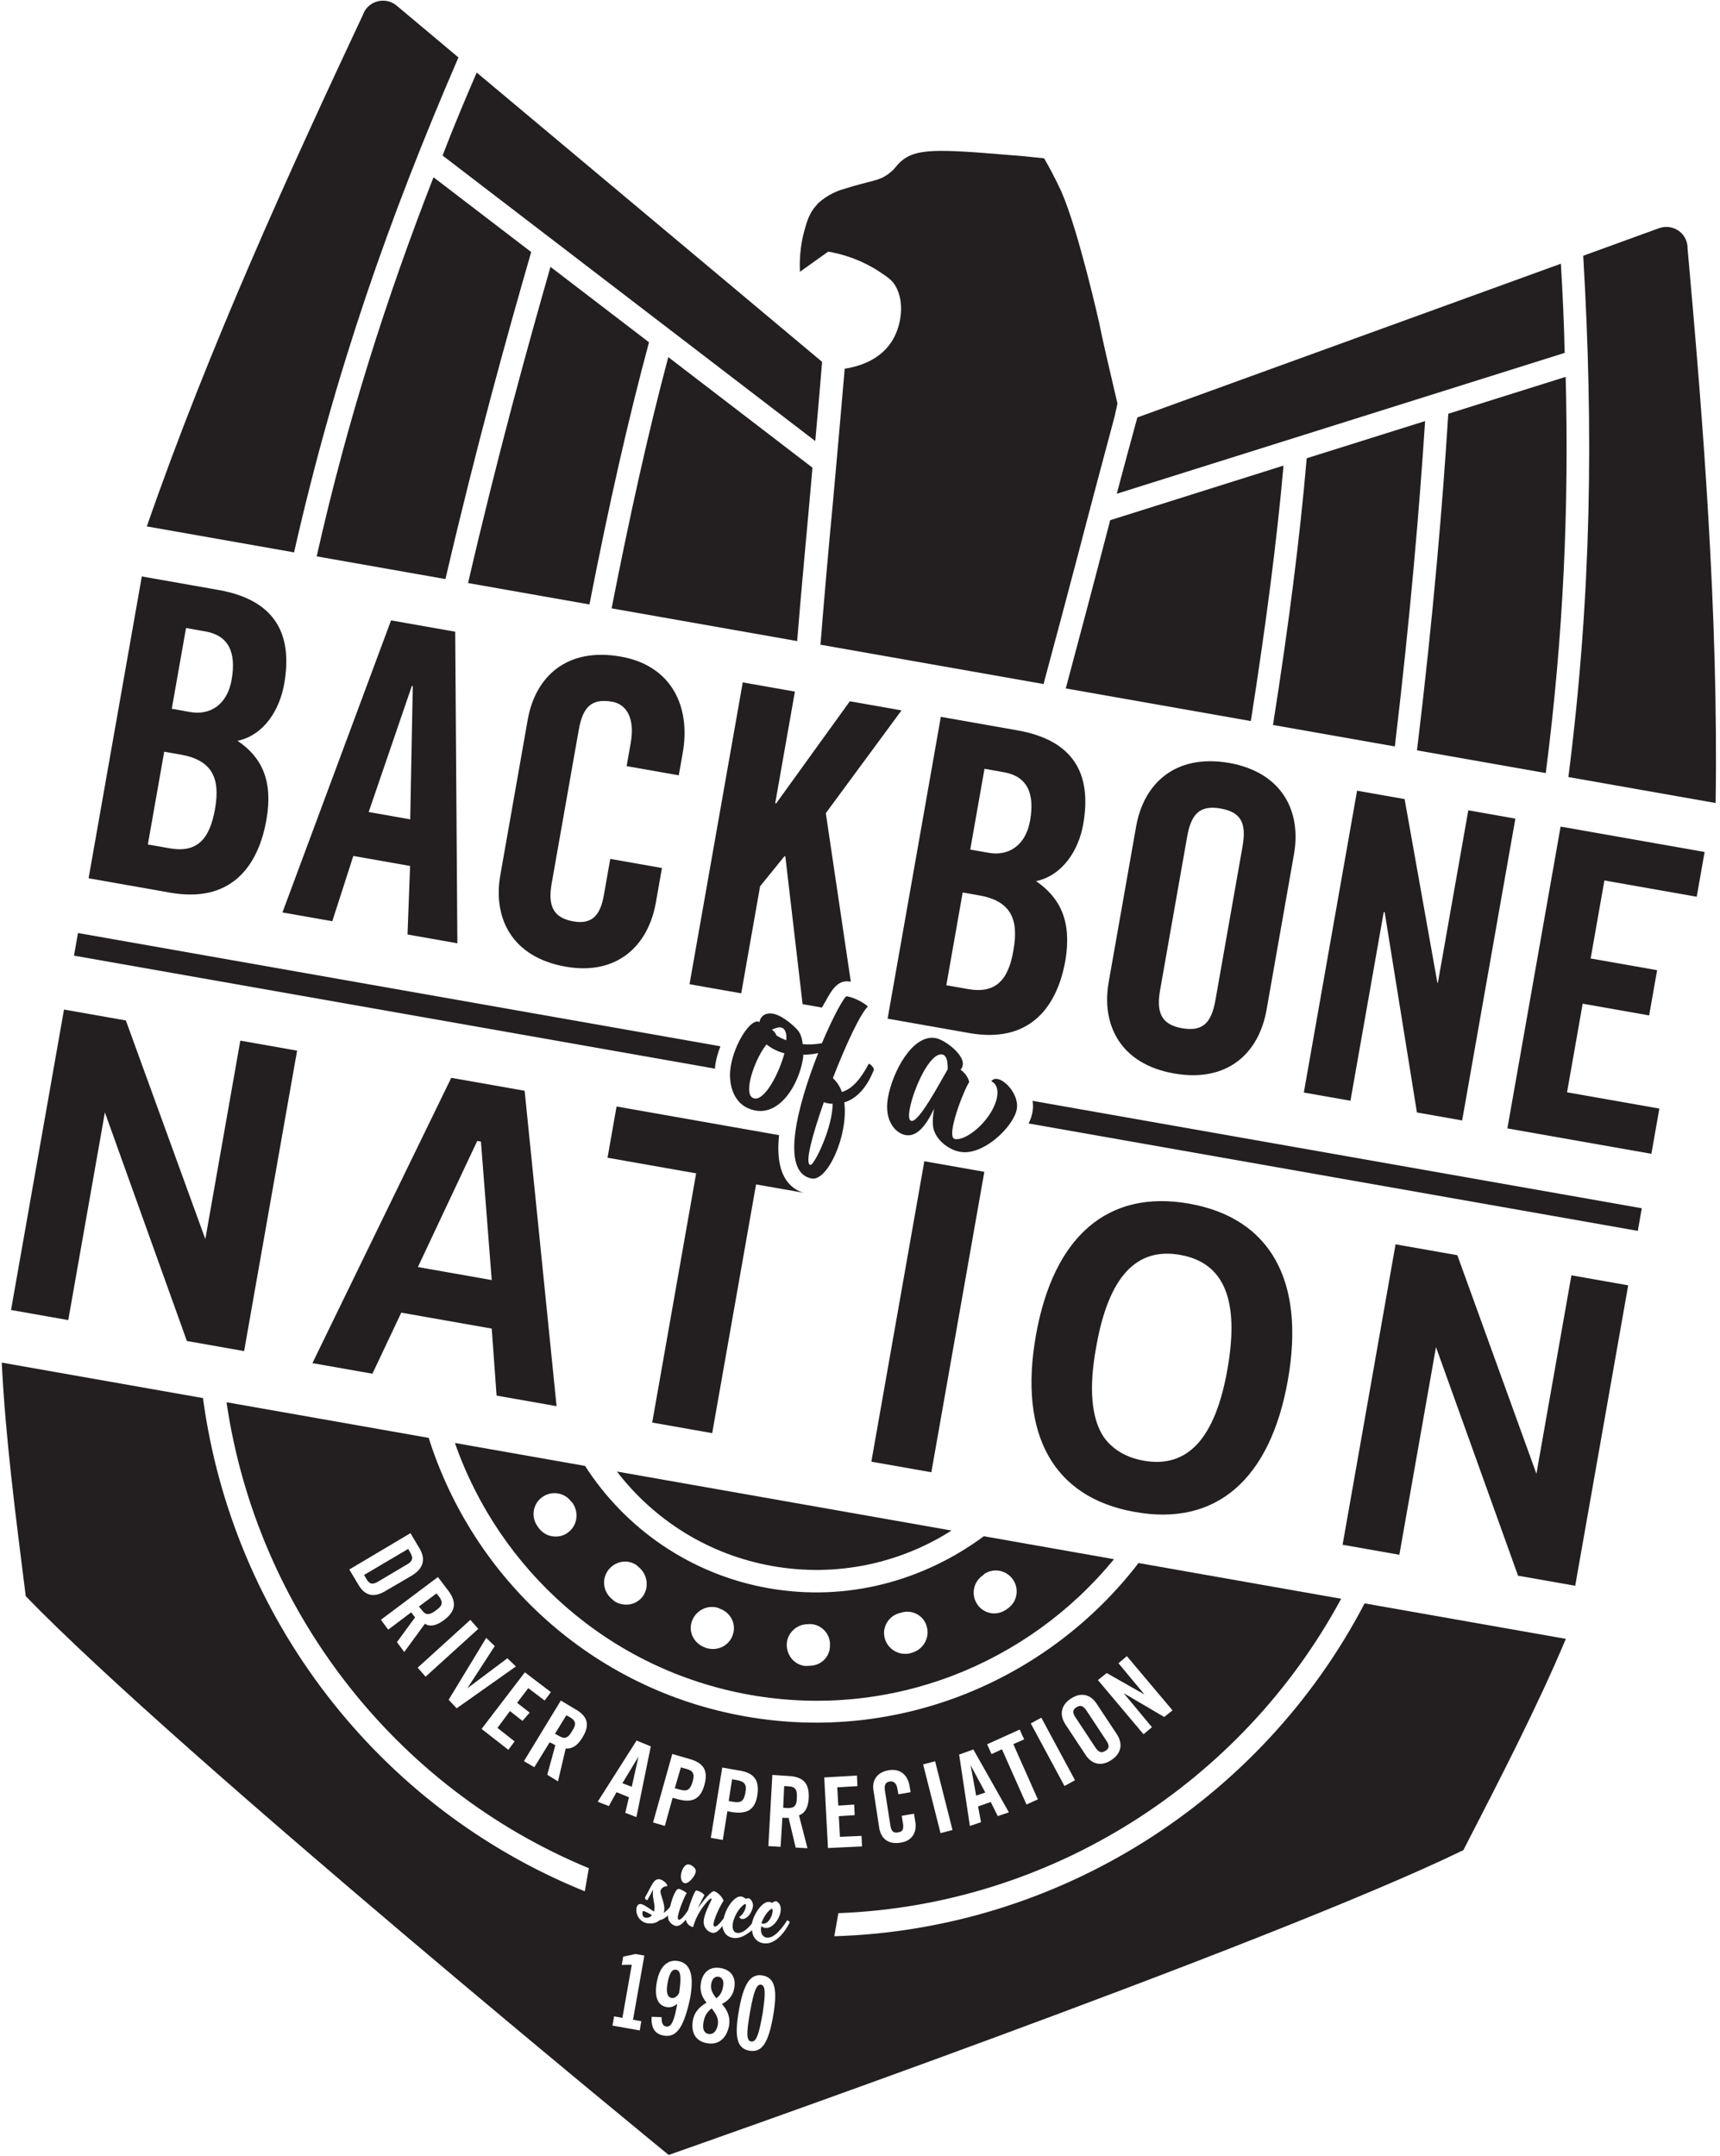
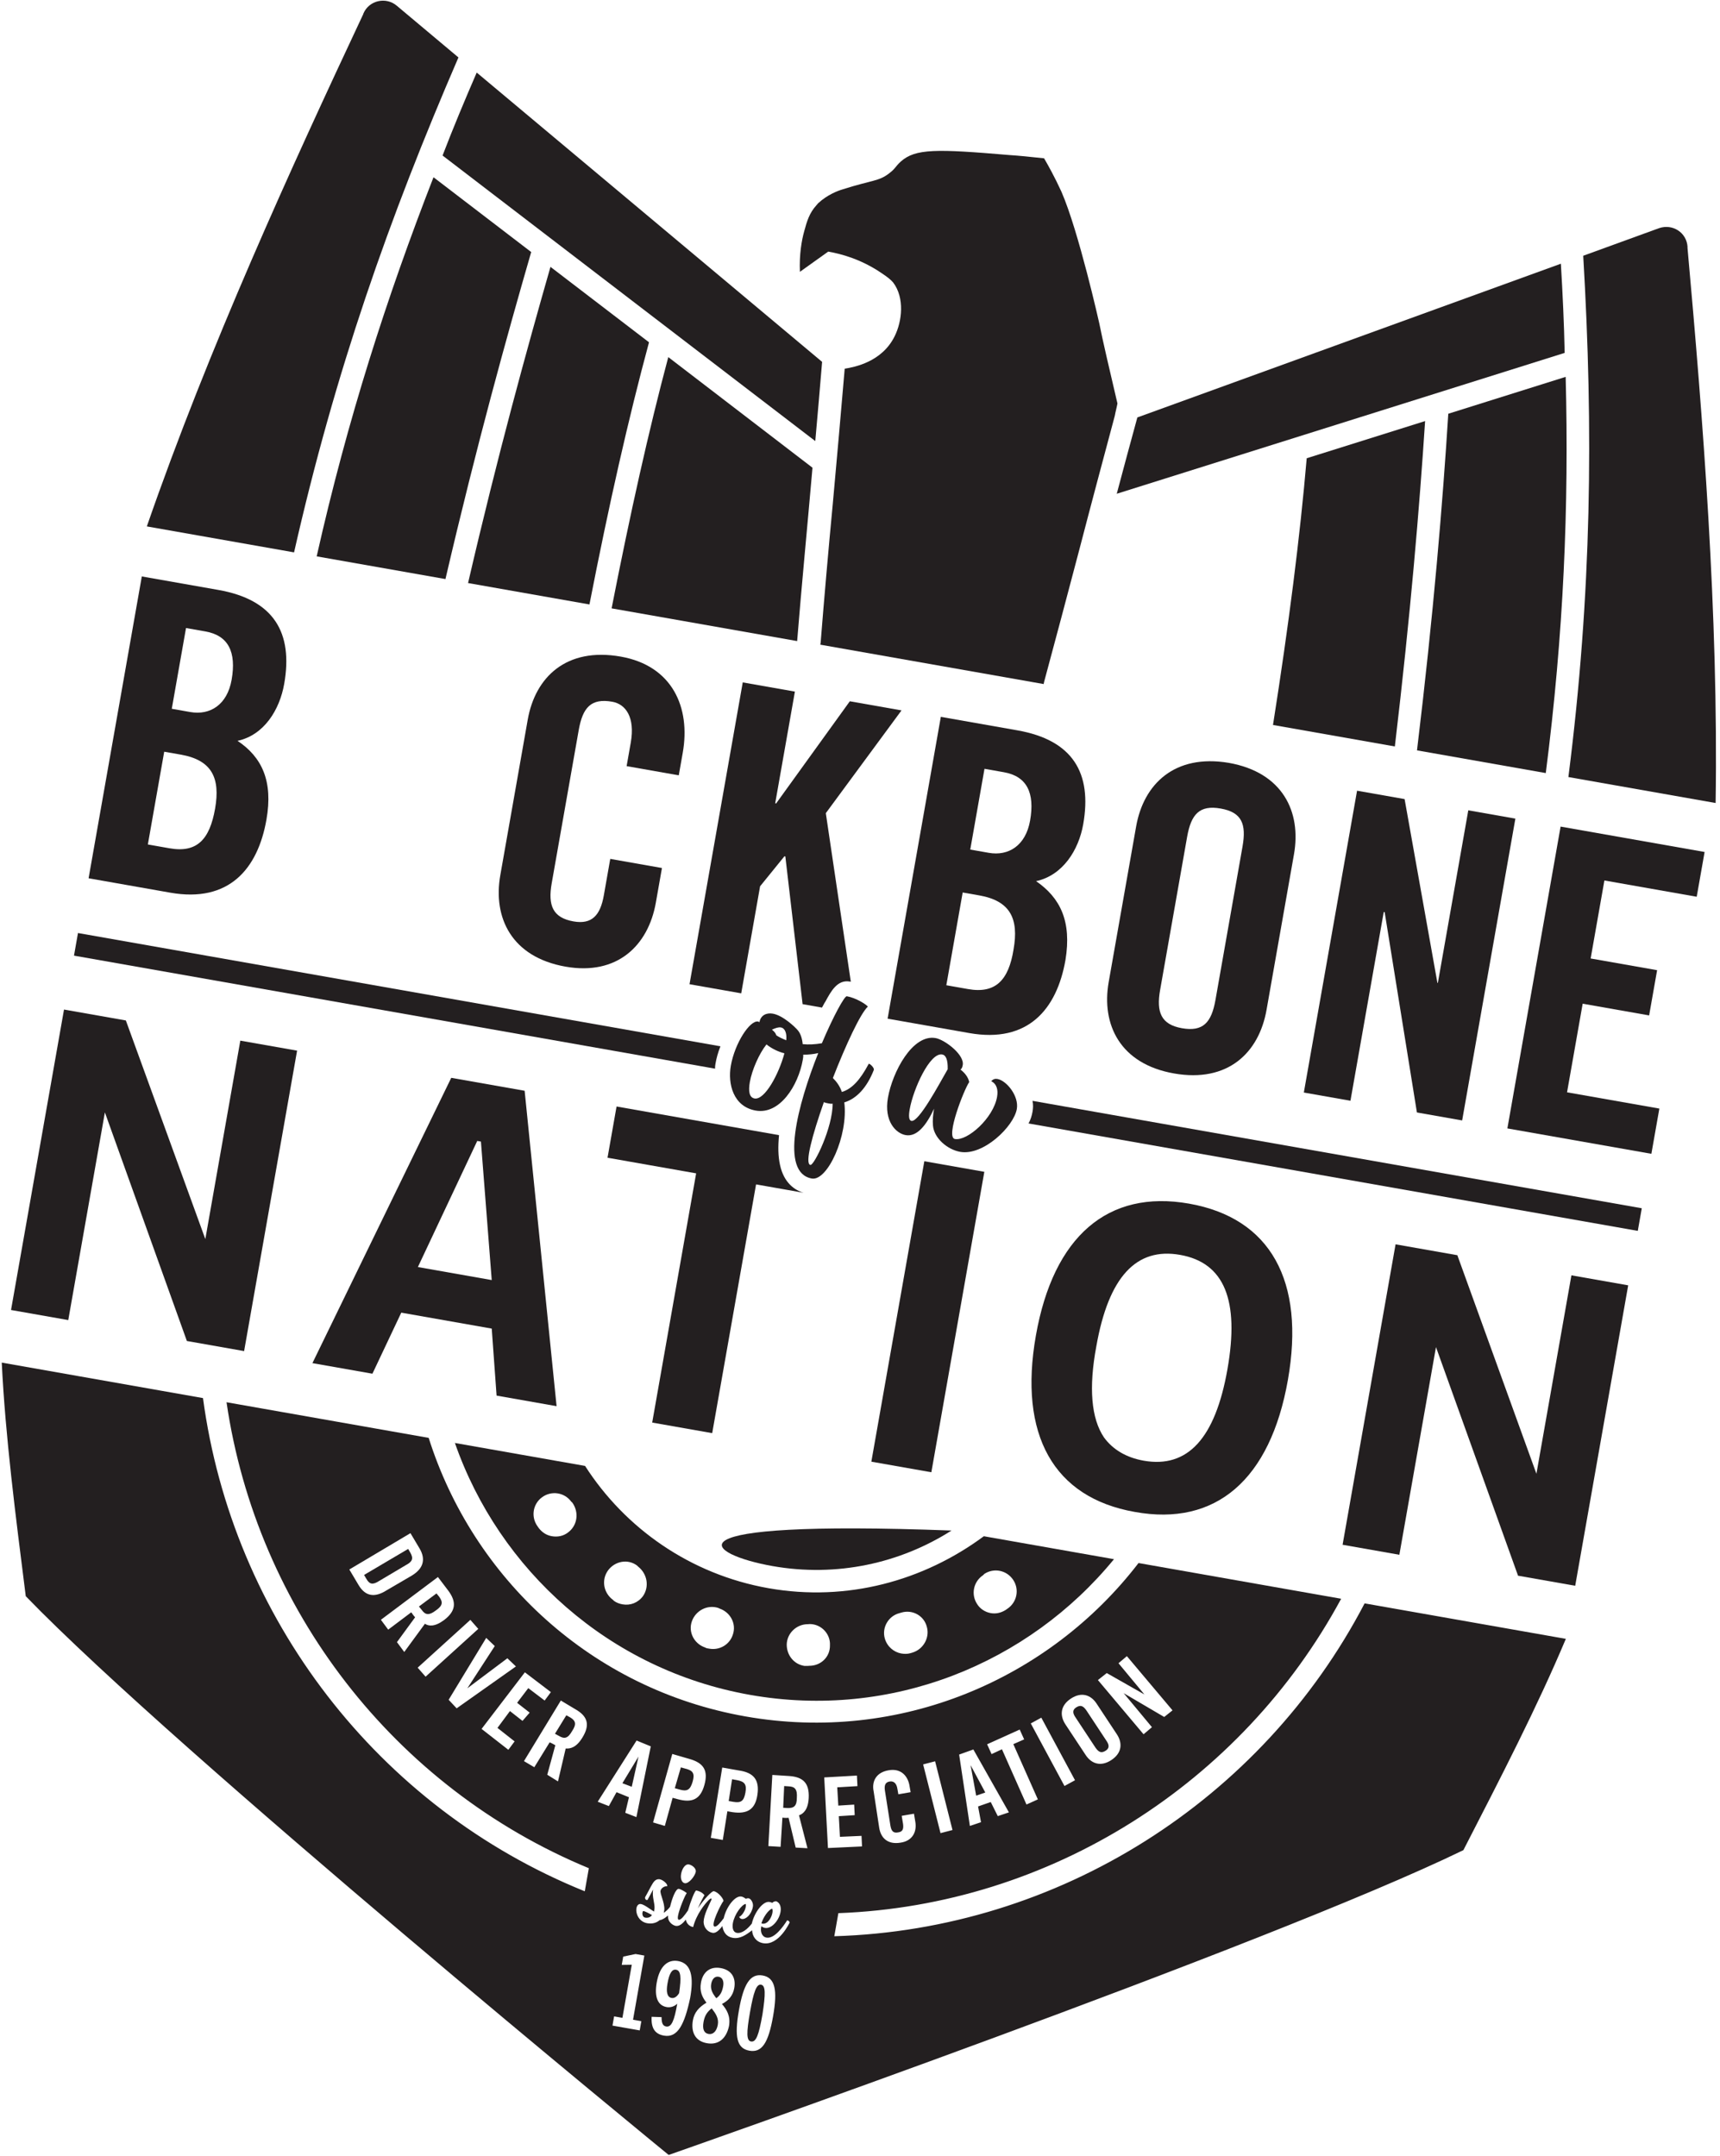
<svg xmlns="http://www.w3.org/2000/svg" version="1.1" id="Layer_1" x="0px" y="0px" width="367px" height="460px" viewBox="0 0 367 460" style="enable-background:new 0 0 367 460;" xml:space="preserve">
  <style type="text/css">
	.st0{fill-rule:evenodd;clip-rule:evenodd;fill:#231F20;}
</style>
  <desc>Created with Sketch.</desc>
  <g id="Layout">
    <g id="Drivers" transform="translate(-1242, -146)">
      <g id="Hero" transform="translate(392, 140)">
        <g id="Backbone-Nation-Seal" transform="translate(1031, 248.5) rotate(10) translate(-1031, -248.5) translate(861, 27)">
          <path id="Fill-1" class="st0" d="M133.1,353.9l-0.9-0.3l-1.7,4.3l0.9,0.3c1.3,0.5,2,0.2,2.6-1.5      C134.7,355.1,134.4,354.4,133.1,353.9" />
          <path id="Fill-3" class="st0" d="M170.5,365.6c1.7,0,2.2-0.6,2.2-2.4c0-1.8-0.6-2.3-2.3-2.3l-1,0l0.1,4.7L170.5,365.6z" />
          <path id="Fill-5" class="st0" d="M161.2,362.9c0.2-1.8-0.3-2.4-2-2.5l-1-0.1l-0.5,4.6l1,0.1C160.4,365.2,161,364.7,161.2,362.9" />
          <path id="Fill-7" class="st0" d="M93.4,325.2l-0.6-0.7l-8.3,7.1l0.6,0.7c0.9,1.1,1.6,1.1,2.8,0l5-4.3      C94.2,327,94.3,326.3,93.4,325.2" />
          <polygon id="Fill-9" class="st0" points="223.1,354.3 219,349.1 219,349.1 221.3,355.3     " />
          <path id="Fill-11" class="st0" d="M101.1,333.4l-0.7-0.6l-3.2,3.4l0.7,0.6c1,1,1.8,0.9,3-0.4      C102.2,335.1,102.1,334.4,101.1,333.4" />
          <polygon id="Fill-13" class="st0" points="148.9,359.6 148.9,359.6 146.5,365.8 148.6,366.2     " />
          <path id="Fill-15" class="st0" d="M183.1,403c-1,0-1.3,1.8-1.3,6.2c0,4.5,0.3,6.1,1.3,6.1c1.1,0,1.4-1.6,1.4-6.1      C184.4,404.7,184.1,403,183.1,403" />
          <path id="Fill-17" class="st0" d="M188.7,357.1l6.8-1.6l0.5,2.2l-4.2,1l0.9,3.8l3.3-0.8l0.5,2.2l-3.3,0.8l1,4.3l4.5-1l0.5,2.2      l-7.1,1.6L188.7,357.1z M185.3,372.9l-2.6-6c-0.3,0.1-0.9,0.2-1.3,0.2l0.7,6.2l-2.6,0.3l-1.8-15.1l3.6-0.4      c2.9-0.3,4.5,0.7,4.9,3.9c0.3,2.4-0.5,3.5-1.4,4l3,6.6L185.3,372.9z M183.1,417.3c-2.7,0-3.7-2.3-3.7-8.1c0-5.7,1-8.2,3.7-8.2      c2.7,0,3.7,2.5,3.7,8.2C186.8,415,185.8,417.3,183.1,417.3L183.1,417.3z M175.4,394.2c-1.4,0-2.2-0.9-2.6-2.1      c-0.5,1-1.1,1.8-1.8,1.8c-1.2,0-2.1-0.9-2.3-2c-0.2-1.5,0.5-3.6,0.8-4.8c0.1-0.5-0.1-0.5-0.5,0c-0.7,1-2.1,3.5-2.3,6.3      c-0.9,0-1.6-0.6-1.8-1.3c-0.5,0.9-1.1,1.7-1.9,1.7c-0.6,0-1.9-0.5-2-1.9c-0.5,0.6-1,1.1-1.6,1.3c-0.5,0.6-1.3,1.1-2.5,1.1      c-2.8,0-3.6-3.8-2-3.8c0.7,0,2,0.7,3,1.1c0-0.2,0-0.4,0-0.6c-0.1-1.2-1-2.4-1-4l-0.8,2.4c-0.2,0.1-0.6,0-0.6-0.5      c0.1-0.3,0.5-1.4,0.8-2.4c0.4-1.2,0.7-1.8,1.5-1.9h0.1c0.8,0,2,0.8,1.8,1.2c-0.5,0-1.2,0.6-1.2,1.2c0,0.7,1.3,2.3,1.5,3.8      c0,0.2,0,0.4,0,0.7c0.4-0.4,0.8-0.9,1.1-1.5c0.1-1.8,0.5-4.1,1.2-4.1c0.3,0,1.3,0.3,1.8,0.6c-0.3,0.5-1,3.7-1,5.1      c0,0.5,0.1,0.8,0.3,0.8c0.5,0,1.1-1.2,1.6-2.3c0.2-1.9,0.7-4.5,1-4.5c0.4,0,1.3,0.1,1.9,0.7c-0.2,0.5-0.6,1.7-0.9,3      c0.9-2.1,2.3-4.2,2.7-4.2c1,0,2.4,1.3,2.4,1.7c-0.4,0.7-1.9,5.7-0.9,5.7c0.5,0,1.1-1.1,1.6-2.1c0.1-2.4,1.5-5.2,2.9-5.2      c0.3,0,0.6,0.1,1,0.3c0.2-0.1,0.4-0.2,0.6-0.2c0.5,0,1.2,0.8,1.2,1.6c0,1.7-1,3-1.9,3c-0.2,0-0.5-0.1-0.6-0.4c0.3,0,1-1.2,1-2.2      c0-0.2,0-0.5-0.1-0.7c-0.8,0.2-2,2.6-2,4.5c0,0.9,0.3,1.9,1.2,1.9c1.1,0,2.1-1.2,2.8-2.5c0.1-2.4,1.5-5.2,2.9-5.2      c0.2,0,0.4,0,0.6,0.1c0.2-0.3,0.6-0.5,0.8-0.5c0.9,0.2,1.3,1.1,1.3,2.1c0,2.1-1.7,4.7-3.5,3.7v0.3c0,0.9,0.5,1.9,1.5,1.9      c1.7,0,3.1-2.9,3.7-4.4c0.3,0,0.6,0.2,0.6,0.4c0,0-1.4,5.3-4.8,5.3c-1.5,0-2.5-1-2.8-2.3C178.1,393.1,177,394.2,175.4,394.2      L175.4,394.2z M173.9,417.3c-2.6,0-3.8-1.8-3.8-4.3c0-1.7,0.8-3,2.2-4.2c-1.1-1-1.9-2.1-1.9-4c0-2.2,1.2-3.8,3.6-3.8      c2.4,0,3.6,1.5,3.6,3.7c0,1.7-0.8,2.9-2,3.8c1.2,1,2.3,2.2,2.3,4.4C177.8,415.5,176.5,417.3,173.9,417.3L173.9,417.3z       M164.6,417.3c-1.9,0-3-1-3.3-3.5l2.1-0.3c0.2,1.1,0.5,1.8,1.3,1.8c1.2,0,1.5-1.6,1.5-5.2h0c-0.6,0.8-1.4,1.1-2.1,1.1      c-1.9,0-3-1.6-3-4.8c0-3.6,1.5-5.3,3.7-5.3c2.9,0,3.9,2.8,3.9,7.3C168.5,414.1,167.6,417.3,164.6,417.3L164.6,417.3z       M159.3,417.1h-5.9v-2h1.8v-11.5l-2.1,0.4v-1.8l2.5-1h1.9v13.9h1.8L159.3,417.1z M150.7,372.4l-2.5-0.5l0.2-3.4l-2.8-0.6      l-1.1,3.2l-2.5-0.5l5.9-14.3l3.2,0.7L150.7,372.4z M136.4,357.7c-0.9,2.3-2.1,2.8-3.1,2.9l-0.4,7.2l-2.5-1l0.6-6.5      c-0.3-0.1-0.8-0.3-1.3-0.4l-2.3,5.8l-2.4-0.9l5.5-14.1l3.4,1.3C136.7,353,137.6,354.7,136.4,357.7L136.4,357.7z M123.2,356.4      l-3-1.6l-2,4l4.1,2.2l-1,2l-6.4-3.4l7-13.5l6.2,3.2l-1,2l-3.9-2l-1.8,3.5l3,1.6L123.2,356.4z M106.9,354.7l5.6-14.4l2.1,1.4      l-4.2,9.9l0,0l7.3-7.8l2.1,1.4l-10.9,11L106.9,354.7z M99.2,349.1l9.3-12l2,1.6l-9.3,12L99.2,349.1z M95.8,346.3l-1.9-1.8      l2.9-5.9c-0.3-0.2-0.7-0.6-1-0.9l-4.2,4.5l-1.9-1.8l10.4-11.1l2.7,2.5c2.1,2,2.4,3.9,0.2,6.3c-1.7,1.8-3,1.9-3.9,1.5L95.8,346.3      z M83.7,333.9l-2.5-2.9l11.5-9.9l2.5,2.9c1.7,2,1.6,4.1-0.8,6.1l-4.6,3.9C87.5,336.1,85.5,336,83.7,333.9L83.7,333.9z       M155.9,357.8l3.7,0.4c3.2,0.3,4.5,1.7,4.2,4.9c-0.3,3.2-1.9,4.3-5.1,4l-1.1-0.1l-0.6,6.2l-2.6-0.3L155.9,357.8z M165.2,381.7      c0,0.9-1,2.8-1.9,2.8c-0.5,0-1.1-0.6-1.1-1.8c0-1,0.4-2.3,1.3-2.3C164.1,380.4,165.2,380.9,165.2,381.7L165.2,381.7z       M170.5,358.8c3.2-0.1,4.7,1.2,4.8,4.4c0.1,3.2-1.4,4.5-4.6,4.6l-1.1,0l0.1,6.2l-2.6,0l-0.2-15.2L170.5,358.8z M202,353.2      c2.5-0.9,4.3,0.5,5,2.7l0.4,1.1l-2.5,0.9l-0.4-1.1c-0.4-1.2-1.1-1.5-1.8-1.3c-1,0.3-1.1,1-0.8,2l2.5,7.3      c0.4,1.1,0.9,1.5,1.9,1.1c0.9-0.3,1-0.9,0.7-1.9l-0.6-1.7l2.5-0.9l0.6,1.7c0.7,2,0.1,4.1-2.4,4.9c-2.6,0.9-4.3-0.3-5-2.4      l-2.5-7.4C198.8,356.2,199.4,354.1,202,353.2L202,353.2z M211.4,349.6l6.2,13.8l-2.4,1.1l-6.2-13.8L211.4,349.6z M219,345.7      l9.8,11.9l-2.2,1.2l-2-2.7l-2.5,1.4l1.2,3.2l-2.2,1.2l-4.9-14.6L219,345.7z M228,339.8l1.3,1.9l-2.1,1.4l7.2,10.7l-2.2,1.5      l-7.2-10.7L223,346l-1.3-1.9L228,339.8z M232.1,336.5l9.4,11.9l-2,1.6l-9.4-11.9L232.1,336.5z M237.6,331.4      c2-1.9,4.1-1.5,5.6,0.1l5.4,5.7c1.5,1.6,1.8,3.7-0.2,5.6c-2,1.9-4.1,1.5-5.6-0.1l-5.4-5.7C235.9,335.4,235.6,333.3,237.6,331.4      L237.6,331.4z M244.2,324.7l8.7,3.1l0,0l-6.6-5.6l1.5-1.8l11.6,9.7l-1.5,1.7l-9.4-3.5l0,0l7.2,6.1l-1.5,1.8l-11.6-9.7      L244.2,324.7z M295.8,300.5c-14.3,45.2-52.2,79.9-99.1,89.6v-5c44.2-9.5,79.9-42.2,94-84.7l-43.9,0      c-14.5,27.8-43.5,46.8-76.9,46.8c-33.4,0-62.4-19-76.9-46.8H49.2c14,42.3,49.5,74.8,93.4,84.5v5c-46.6-9.9-84.2-44.5-98.5-89.5      H0.5c3.5,15.4,8.5,31.4,13.7,48.2C51.8,375.9,170,442.2,170,442.2s118.2-66.3,155.7-93.5c5.2-16.8,10.2-32.8,13.7-48.2H295.8z" />
          <path id="Fill-20" class="st0" d="M155.6,391.9c-0.2,0.2-0.1,1.3,0.7,1.3c0.3,0,1-0.1,1.3-0.8      C156.4,392,155.7,391.8,155.6,391.9" />
          <path id="Fill-22" class="st0" d="M174.2,407.5c0.7-0.7,1-1.5,1-2.8c0-1.1-0.5-1.8-1.3-1.8c-0.9,0-1.3,0.8-1.3,1.8      C172.6,405.9,173.3,406.7,174.2,407.5" />
          <path id="Fill-24" class="st0" d="M182.6,386.6c-0.7,0.4-1.5,2-1.7,3.5C182.6,390.4,183.2,387.2,182.6,386.6" />
          <path id="Fill-26" class="st0" d="M164.7,403c-0.9,0-1.3,1-1.3,3.2c0,1.8,0.4,2.9,1.4,2.9c0.6,0,1.1-0.5,1.4-1.3      C166.1,404.3,165.7,403,164.7,403" />
          <path id="Fill-28" class="st0" d="M173.6,409.8c-0.9,1-1.2,1.9-1.2,3.2c0,1.5,0.5,2.3,1.5,2.3c1,0,1.6-0.9,1.6-2.3      C175.5,411.6,174.6,410.7,173.6,409.8" />
          <path id="Fill-30" class="st0" d="M244.6,340.8c0.8,0.8,1.4,1,2.2,0.3c0.8-0.7,0.6-1.4-0.2-2.2l-5.3-5.6c-0.8-0.8-1.4-1-2.2-0.3      c-0.8,0.7-0.6,1.4,0.2,2.2L244.6,340.8z" />
          <path id="Fill-32" class="st0" d="M182.1,364.9c1.4-0.2,1.9-0.8,1.6-2.5c-0.2-1.8-0.8-2.3-2.2-2.1l-0.9,0.1l0.6,4.6L182.1,364.9      z" />
-           <path id="Fill-34" class="st0" d="M170,314.6c13.9,0,26.7-5.3,36.3-14.1h-72.5C143.3,309.2,156,314.6,170,314.6" />
+           <path id="Fill-34" class="st0" d="M170,314.6c13.9,0,26.7-5.3,36.3-14.1C143.3,309.2,156,314.6,170,314.6" />
          <path id="Fill-36" class="st0" d="M214.8,308.4c1.8-1.7,4.6-1.6,6.3,0.2c1.7,1.8,1.6,4.6-0.2,6.3l-0.3,0.3      c-0.9,0.8-1.9,1.2-3,1.2c-1.2,0-2.4-0.5-3.2-1.4c-1.7-1.8-1.6-4.6,0.2-6.3L214.8,308.4z M202.6,327.6l-0.4,0.2      c-0.6,0.3-1.3,0.4-1.9,0.4c-1.6,0-3.2-0.9-4-2.5c-1.1-2.2-0.1-4.9,2.1-5.9l0.4-0.2c2.2-1.1,4.9-0.2,5.9,2.1      C205.7,323.8,204.8,326.5,202.6,327.6L202.6,327.6z M181.4,334.2l-0.4,0.1c-0.2,0-0.4,0.1-0.7,0.1c-2.2,0-4-1.6-4.4-3.8      c-0.4-2.4,1.3-4.7,3.7-5.1l0.4-0.1c2.4-0.4,4.7,1.3,5,3.7C185.5,331.6,183.8,333.8,181.4,334.2L181.4,334.2z M164.2,330.5      c-0.3,2.2-2.2,3.8-4.4,3.8c-0.2,0-0.4,0-0.6,0l-0.4-0.1c-2.4-0.4-4.1-2.6-3.7-5c0.4-2.4,2.6-4.1,5-3.8l0.4,0.1      C162.9,325.9,164.6,328.1,164.2,330.5L164.2,330.5z M143.9,325.7c-0.8,1.6-2.3,2.5-4,2.5c-0.6,0-1.3-0.1-1.9-0.4l-0.3-0.2      c-2.2-1.1-3.2-3.7-2.1-6c1.1-2.2,3.7-3.2,5.9-2.1l0.3,0.2C144,320.9,144.9,323.5,143.9,325.7L143.9,325.7z M125.8,315.1      c-0.9,1-2.1,1.4-3.3,1.4c-1.1,0-2.1-0.4-3-1.2l-0.3-0.3c-1.8-1.7-1.9-4.5-0.2-6.3c1.7-1.8,4.5-1.9,6.3-0.2l0.3,0.2      C127.4,310.5,127.5,313.3,125.8,315.1L125.8,315.1z M170,319.4c-17,0-32.4-7.3-43.1-18.9l-28.2,0c14,25,40.8,42,71.4,42      c30.6,0,57.3-16.9,71.4-42h-28.2C202.3,312.1,187,319.4,170,319.4L170,319.4z" />
          <path id="Fill-38" class="st0" d="M292.6,35.3l-23.3,12.1c2.1,18.7,4.3,42.4,5.9,71.9l27.9,0C301.7,89.4,298.1,62.4,292.6,35.3" />
          <path id="Fill-40" class="st0" d="M287.4,11.7l-83.3,48c-0.5,5.3-1,11-1.5,16.8l88.9-46.2C290.3,24.2,288.9,18,287.4,11.7" />
          <path id="Fill-42" class="st0" d="M339.9,119.3c-6.4-39.9-17-80.6-26.5-115.7l0-0.1c-0.7-3-4-4.4-6.7-2.9l-14.9,8.6      c8.6,36.2,14.3,70.6,16.2,110.1L339.9,119.3z" />
          <path id="Fill-44" class="st0" d="M264.7,49.8L241.2,62c1.5,16.8,2.4,35.5,2.8,57.3l26.4,0C268.8,91,266.7,68,264.7,49.8" />
          <path id="Fill-46" class="st0" d="M69.6,119.3l26.3,0c0.4-21.9,1.3-40.5,2.8-57.3L75.2,49.8C73.3,68,71.1,91,69.6,119.3" />
          <path id="Fill-48" class="st0" d="M103.3,64.4c-1.4,16.2-2.2,34.1-2.6,54.9l40.2,0c-1.1-11.6-2.1-24.5-3.2-37L103.3,64.4z" />
-           <path id="Fill-50" class="st0" d="M239.2,119.3c-0.4-20.8-1.2-38.7-2.6-54.9l-34.4,17.9c-1,12.6-2.1,25.6-3.1,37L239.2,119.3z" />
          <path id="Fill-52" class="st0" d="M133,36.3c2.9,0,7.2,0.4,11.9,2.5c1.6,0.7,2.3,1.1,2.9,1.6c3,2.8,3.3,7.8,2.3,11.2      c-1.7,5.9-7.3,8-9.3,8.7c0.8,9.1,1.7,19.1,2.5,28.8c0.8,10,1.7,20.3,2.6,29.7l0,0.4l48.4,0l0-0.4c0.8-9.1,1.7-19.3,2.5-29.1      c0.8-10,1.7-20.3,2.5-29.5c0-0.9,0.1-1.8,0.1-2.7c-3-7-5.4-12.6-6.8-16.2c0,0-7.7-18.5-12.8-26.2c-2-2.9-3.8-5.1-4.9-6.4      c-3.1,0.2-5.6,0.4-7.4,0.6c-15.6,1.4-20,2.1-22.6,5.4c-1,1.3-0.8,1.6-2,2.9c-1.9,2.1-3.3,2-9.2,5.1c-1,0.5-3,1.7-4.6,3.8      c-0.1,0.2-0.2,0.3-0.3,0.5c-1.2,1.9-1.4,3.7-1.6,5.9c-0.2,2-0.2,5.1,0.6,8.7C129.5,39.9,131.2,38.1,133,36.3" />
          <path id="Fill-54" class="st0" d="M135.8,59.7l-83.3-48C51,18,49.6,24.2,48.4,30.4l88.9,46.2C136.8,70.8,136.3,65.1,135.8,59.7" />
          <path id="Fill-56" class="st0" d="M36.8,119.3l27.9,0c1.6-29.5,3.9-53.2,5.9-71.9L47.3,35.3C41.9,62.4,38.2,89.4,36.8,119.3" />
          <path id="Fill-58" class="st0" d="M48.1,9.2L33.2,0.6c-2.6-1.5-6-0.1-6.7,2.9l0,0.1C17,38.7,6.4,79.4,0,119.3l31.9,0      C33.8,79.8,39.5,45.4,48.1,9.2" />
          <path id="Fill-61" class="st0" d="M139.4,211.1c0-1.1,0.1-2.4,0.4-3.8l-139.2,0l0,4.9l138.9,0      C139.4,211.7,139.4,211.4,139.4,211.1" />
          <path id="Fill-63" class="st0" d="M207.8,209.5c0,0.8-0.1,1.7-0.4,2.6l132,0v-4.9l-132,0C207.7,208,207.8,208.7,207.8,209.5" />
          <polygon id="Fill-65" class="st0" points="13.9,223.9 0.5,223.9 0.5,289 12.9,289 12.9,244 38.6,289 51,289 51,223.9       38.7,223.9 38.7,266.9     " />
          <path id="Fill-67" class="st0" d="M92.2,236.2H93l7.4,28.7H84.4L92.2,236.2z M82.6,275.1l19.6,0l3.5,13.9h13l-18.4-65.1H84.4      L65.8,289h13L82.6,275.1z" />
          <path id="Fill-69" class="st0" d="M152.4,289l0-54h10.3c-1.9-0.2-4.5-1.3-6-5c-0.7-1.7-1.1-3.7-1.3-6.2l-35.2,0l0,11.1h19.2v54      H152.4z" />
          <polygon id="Fill-71" class="st0" points="186.9,289 199.9,289 199.9,223.9 186.9,223.9     " />
          <path id="Fill-73" class="st0" d="M229.9,256.4c0-15,4.7-22.3,14.2-22.3c9.6,0,14.2,7.3,14.2,22.3s-4.7,22.3-14.2,22.3      c-3.8,0-6.9-1.2-9.2-3.4C231.5,271.8,229.8,265.4,229.9,256.4 M271.4,256.4c0-21.5-9.7-33.4-27.3-33.4s-27.3,11.9-27.3,33.4      c0,21.5,9.7,33.4,27.3,33.4C261.7,289.9,271.4,278,271.4,256.4" />
          <polygon id="Fill-74" class="st0" points="327.1,266.9 302.5,224.1 302.4,223.9 289,223.9 289,289 301.3,289 301.3,244       326.9,288.8 327,289 339.4,289 339.4,223.9 327.1,223.9     " />
          <path id="Fill-75" class="st0" d="M16.7,186.1H12l0-20.1h3.6c6.7,0,9.2,3.4,9.2,10.1C24.8,182.7,22.7,186.1,16.7,186.1      L16.7,186.1z M12,139.2h4.2c5,0,7.3,3.2,7.3,9.2c0,5.4-3.2,8.3-7.5,8.3H12L12,139.2z M34.7,147.3c0-11.1-5.3-17.3-17.3-17.3H0.8      l0,65.4h17.7c12.7,0,17.5-8.2,17.5-18.9c0-8.4-3.3-13-9-15.5C32.4,158.8,34.7,152.9,34.7,147.3L34.7,147.3z" />
-           <path id="Fill-76" class="st0" d="M57.2,171.1l4.4-28.1h0.2l4.4,28.1H57.2z M54.8,130l-12,65.4h10.8l2-14.5h12.3l2,14.5h10.8      l-12-65.4H54.8z" />
          <path id="Fill-77" class="st0" d="M87.2,145.8l0,33.7c0,9.2,5.4,16.8,17.1,16.8c11.2,0,16.6-7.5,16.6-16.8V172h-11.2l0,7.9      c0,4.3-1.4,6.6-5.4,6.6c-4.5,0-6-2.4-6-7.2l0-33.2c0-4.9,1.4-7.2,6-7.2c2.9,0,5.4,2.4,5.4,7.9v5.1H121V147      c0-9.8-5.4-17.9-16.6-17.9C92.6,129.1,87.2,136.6,87.2,145.8" />
          <path id="Fill-78" class="st0" d="M131,130l0,65.4h11.2v-23.2l4-7.2h0.2l9.1,30.4h4.2c0.2-0.5,0.3-1,0.5-1.4      c0.8-2.4,1.7-5.1,4.4-5.1c0.1,0,0.1,0,0.2,0l-11.5-34.5l12.1-24.4h-11.2l-11.7,24.2h-0.2V130H131z" />
          <path id="Fill-79" class="st0" d="M242.1,146v33.2c0,4.9-1.4,7.2-6,7.2c-4.5,0-6-2.4-6-7.2V146c0-4.9,1.4-7.2,6-7.2      S242.1,141.1,242.1,146 M219,145.7l0,33.7c0,9.2,5.4,16.8,17.1,16.8c11.7,0,17.1-7.5,17.1-16.8l0-33.7c0-9.2-5.4-16.8-17.1-16.8      C224.4,129,219,136.5,219,145.7" />
          <polygon id="Fill-80" class="st0" points="274.2,154.5 274.4,154.5 288.6,195.4 298.4,195.4 298.4,130 288.2,130 288.2,167.4       288.1,167.4 274.4,130 264.1,130 264.1,195.4 274.2,195.4     " />
          <polygon id="Fill-81" class="st0" points="308.2,195.4 339.4,195.4 339.4,185.6 319.4,185.6 319.4,166.4 333.8,166.4       333.8,156.6 319.4,156.6 319.4,139.7 339.4,139.7 339.4,130 308.2,130     " />
          <path id="Fill-82" class="st0" d="M164.7,215.3c0.3,0,0.5,0,0.8-0.1c0.9,5-1.6,13.7-2.4,13.7c-1.3,0-0.7-6.4,0.5-13.7      C163.9,215.3,164.3,215.3,164.7,215.3 M148.9,217c-1.2,0-1.6-1.4-1.6-3.3c0-2.6,0.9-6.3,2.1-8.5c1.3,0.7,2.7,1.1,4.1,1.2      C153.1,211,151.1,217,148.9,217 M151.8,201.1c0.9,0,1.5,1,1.6,2.5c-0.9-0.2-1.7-0.4-2.3-0.7c-0.1-0.3-0.5-0.7-1.1-1      C150.7,201.4,151.3,201.1,151.8,201.1 M164.5,192.1c-0.5,0-2.1,4.7-3.5,10.8c-1.4,0.5-2.7,0.8-4,0.9c-0.3-1.1-0.8-2.1-1.5-2.7      c-0.7-0.6-3.7-2.6-5.9-2.6c-1.3,0-2.5,0.7-2.5,2.3c-0.2-0.1-0.3-0.1-0.3-0.1c-1.8,0-4.1,5.4-4.1,10.3c0,3.9,2,8.5,6.9,8.5      c5.2,0,8-6.8,8-12.4c0-0.4,0-0.7-0.1-1.1c1.1-0.2,2.2-0.5,3.1-0.9c-2.4,11.6-3.7,26.6,3.3,26.6c3.4,0,6.1-10.4,4-17.2      c2.4-1.2,4.2-3.9,5-7.9c0.1-0.5-1.2-1.3-1.3-1.1c-1.2,3.7-2.6,5.9-4.6,6.9c-0.6-1.1-1.4-1.9-2.4-2.6c1.5-7.5,3.4-14.6,4.7-16.3      C168.9,193.1,166.5,192.1,164.5,192.1" />
          <path id="Fill-83" class="st0" d="M182.7,215.9c-0.6,0-0.8-1-0.8-2.4c0-4.3,2.1-12.7,4.8-12.7c0.8,0,1.4,0.9,1.7,2.9      C187.1,207.3,184.3,215.9,182.7,215.9 M184.7,197.6c-5,0-7.8,8.7-7.8,14.3c0,5.1,3,7.2,5.1,7.2c2.5,0,4-2.9,5-6.6      c0,1.3,0.1,2.5,0.4,3.6c0.7,2.6,3.9,4.5,6.7,4.5c5,0,10.3-7.3,10.3-11.1c0-2.8-3.2-5.6-5.2-5.6c-0.5,0-0.9,0.2-1.2,0.7      c1.3,0.4,1.8,1.6,1.8,3.1c0,4.6-4.6,10.4-7.3,10.4c-2.1,0,0.1-10.8,0.9-12.5c-0.4-1-1.3-1.8-2.3-2.3c0.2-0.2,0.3-0.5,0.3-0.9      C191.6,200.1,186.7,197.6,184.7,197.6" />
          <path id="Fill-84" class="st0" d="M189.7,186.1H185l0-20.1h3.6c6.7,0,9.2,3.4,9.2,10.1C197.9,182.7,195.7,186.1,189.7,186.1      L189.7,186.1z M185,139.2h4.2c5,0,7.3,3.2,7.3,9.2c0,5.4-3.2,8.3-7.5,8.3H185V139.2z M200,160.9c5.4-2.2,7.8-8.1,7.8-13.7      c0-11.1-5.3-17.3-17.3-17.3h-16.6l0,65.4h17.7c12.7,0,17.5-8.2,17.5-18.9C209,168,205.7,163.5,200,160.9L200,160.9z" />
        </g>
      </g>
    </g>
  </g>
</svg>